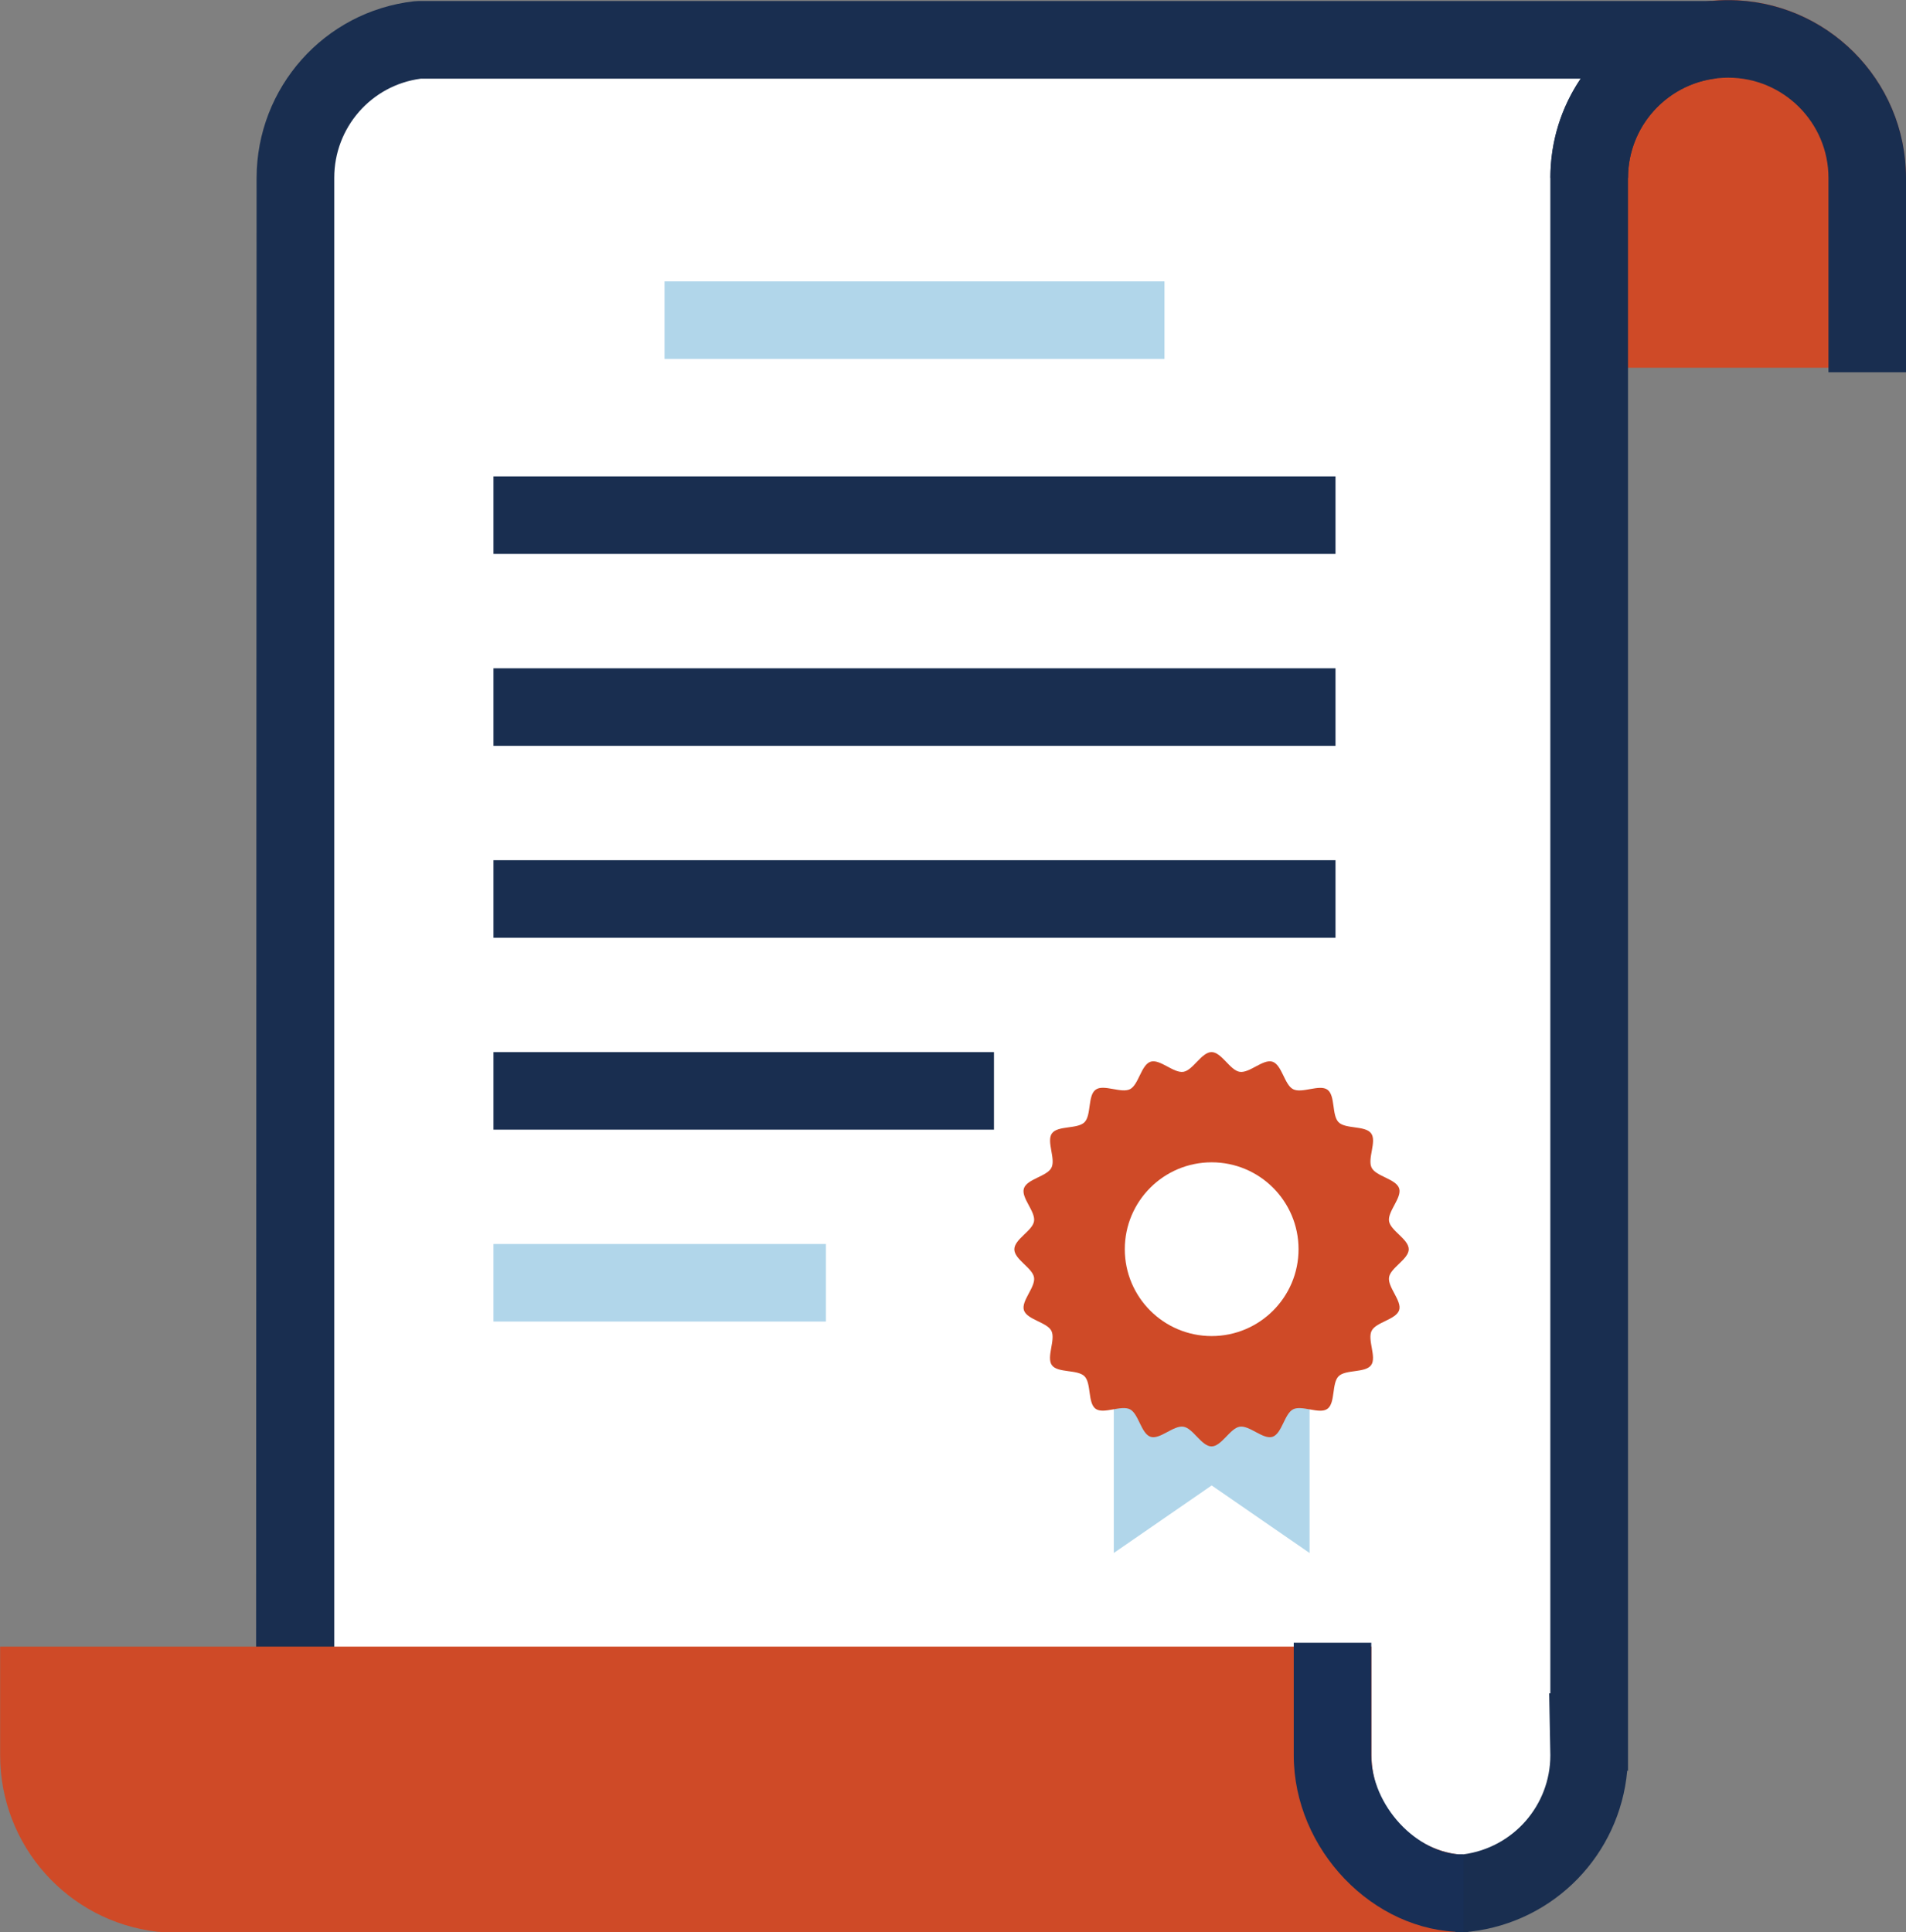
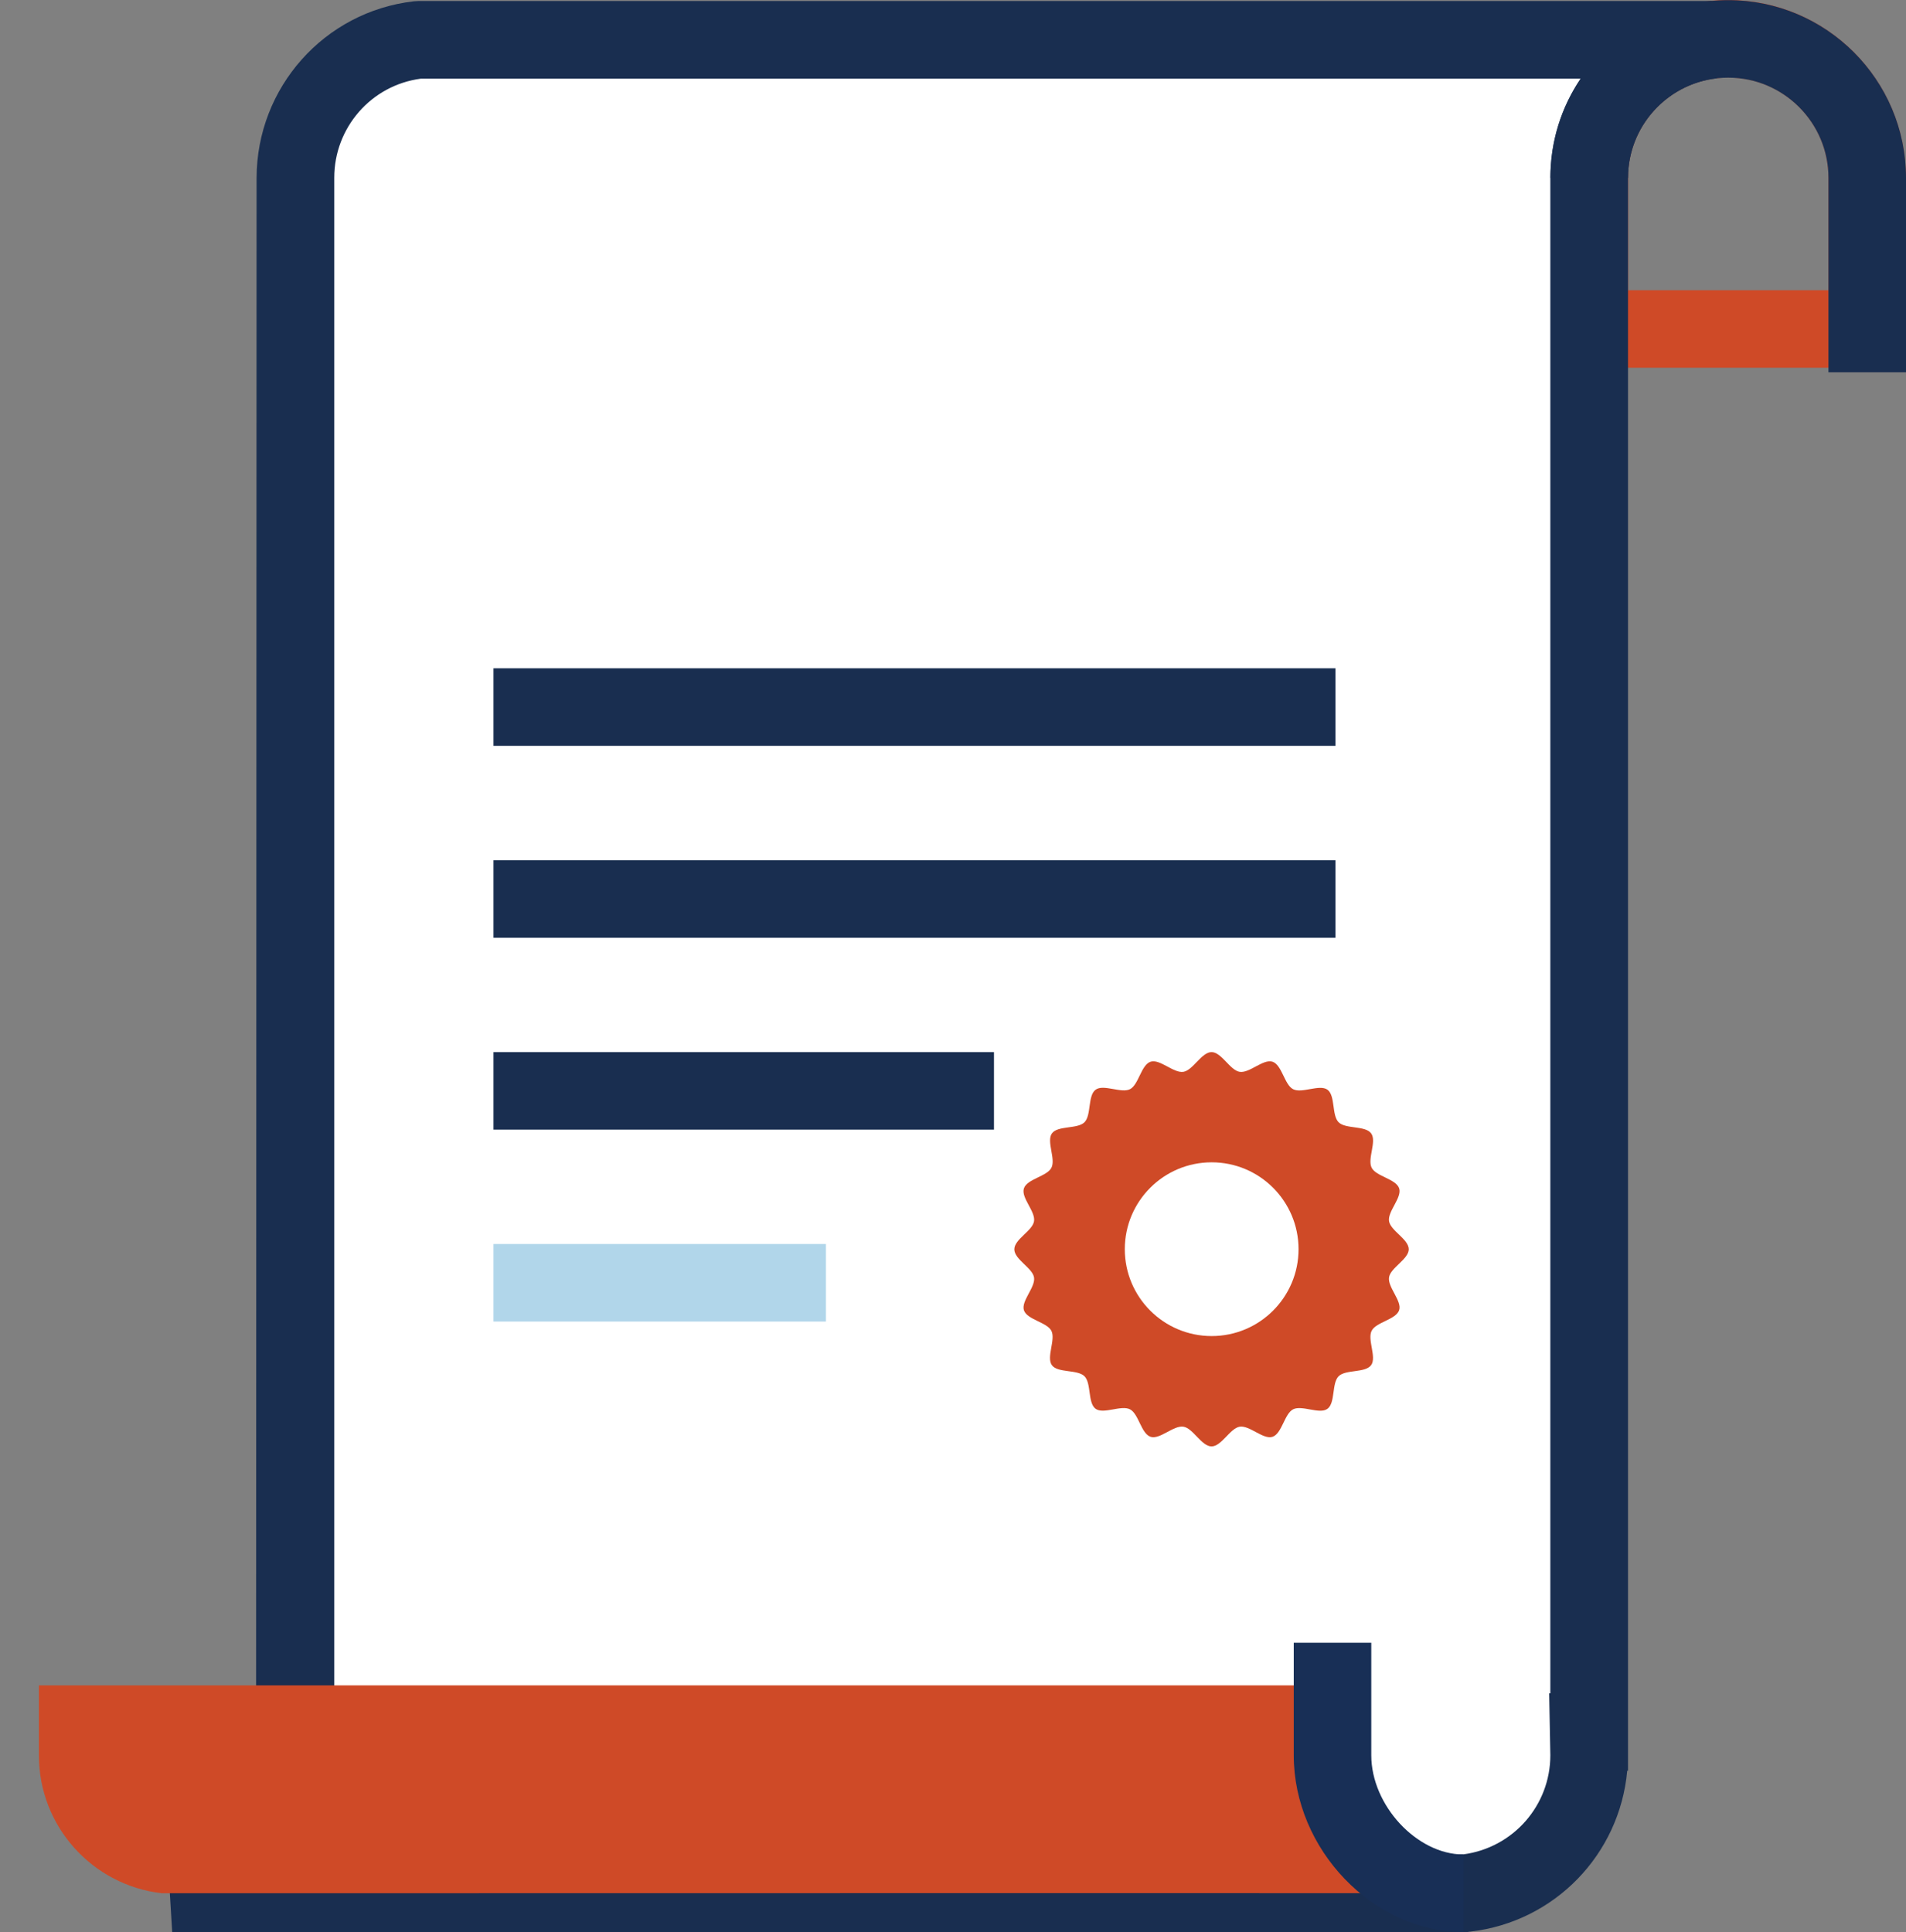
<svg xmlns="http://www.w3.org/2000/svg" id="Layer_266bf874e96c93" data-name="Layer 2" viewBox="0 0 147 149" aria-hidden="true" width="147px" height="149px">
  <rect x="0" y="0" width="147" height="149" fill="#808080" stroke="none" />
  <defs>
    <linearGradient class="cerosgradient" data-cerosgradient="true" id="CerosGradient_id26f48a77f" gradientUnits="userSpaceOnUse" x1="50%" y1="100%" x2="50%" y2="0%">
      <stop offset="0%" stop-color="#d1d1d1" />
      <stop offset="100%" stop-color="#d1d1d1" />
    </linearGradient>
    <linearGradient />
    <style>
      .cls-1-66bf874e96c93{
        fill: #182f56;
      }

      .cls-1-66bf874e96c93, .cls-2-66bf874e96c93, .cls-3-66bf874e96c93, .cls-4-66bf874e96c93, .cls-5-66bf874e96c93{
        stroke-width: 0px;
      }

      .cls-2-66bf874e96c93{
        fill: #192e50;
      }

      .cls-3-66bf874e96c93{
        fill: #b1d6ea;
      }

      .cls-4-66bf874e96c93{
        fill: #cf4a27;
      }

      .cls-5-66bf874e96c93{
        fill: #fff;
      }
    </style>
  </defs>
  <g id="Layer_1-266bf874e96c93" data-name="Layer 1">
    <g>
      <g>
        <g>
-           <path class="cls-4-66bf874e96c93" d="M122.57,25.37v-11.66c0-5.92,4.8-10.72,10.72-10.72s10.72,4.8,10.72,10.72v11.66h-21.44Z" />
          <path class="cls-4-66bf874e96c93" d="M147,28.36h-27.43v-14.65c0-7.56,6.15-13.71,13.71-13.71s13.71,6.15,13.71,13.71v14.65ZM125.56,22.38h15.46v-8.67c0-4.26-3.47-7.73-7.73-7.73s-7.73,3.47-7.73,7.73v8.67Z" />
        </g>
        <g>
          <path class="cls-5-66bf874e96c93" d="M122.57,13.71v119.86h-.03l.03,1.79c0,5.5-4.17,10.02-9.5,10.64-2.92,0-95.02-.02-99.79,0,5.34-.62,9.48-5.14,9.48-10.64v-2.44h.04V13.71c0-5.5,4.14-10.03,9.47-10.64,2.92,0,95.02.02,99.78,0-5.33.62-9.48,5.14-9.48,10.64Z" />
          <path class="cls-2-66bf874e96c93" d="M113.23,149H40.61c-14.46,0-25.74,0-27.33,0l-.36-5.96c3.89-.45,6.83-3.75,6.83-7.67l.04-121.65C19.8,6.75,25.01.89,31.92.1l.34-.02h72.44c14.45,0,25.74,0,27.33,0l.36,5.96c-3.89.45-6.83,3.75-6.83,7.67v122.85h-.06c-.58,6.45-5.59,11.66-12.1,12.41l-.17.02ZM40.61,143.01h72.26c3.83-.51,6.7-3.77,6.7-7.64l-.09-4.78h.09V13.71c0-2.82.85-5.45,2.33-7.64-4.66,0-10.6,0-17.2,0H32.44c-3.81.51-6.66,3.77-6.66,7.64v122.2h-.05c-.1,2.61-.94,5.04-2.31,7.09,4.66,0,10.6,0,17.2,0Z" />
        </g>
        <g>
          <path class="cls-4-66bf874e96c93" d="M102.77,129.98v5.39c0,5.5,4.14,10.02,9.48,10.64-4.76-.02-96.87,0-99.78,0-5.33-.62-9.47-5.14-9.47-10.64v-5.39h99.78Z" />
-           <path class="cls-4-66bf874e96c93" d="M12.47,149l-.34-.02c-6.91-.8-12.12-6.65-12.12-13.61v-8.38h105.77v8.38c0,3.92,2.94,7.22,6.83,7.67l-.36,5.96c-1.59,0-12.88,0-27.33,0H12.47ZM5.98,132.97v2.4c0,3.87,2.85,7.13,6.67,7.65h72.26c6.6,0,12.54,0,17.2,0-1.47-2.19-2.33-4.83-2.33-7.64v-2.4H5.98Z" />
        </g>
        <path class="cls-2-66bf874e96c93" d="M147,28.71h-5.98v-14.99c0-4.26-3.47-7.73-7.73-7.73s-7.73,3.47-7.73,7.73h-5.98c0-7.56,6.15-13.71,13.71-13.71s13.71,6.15,13.71,13.71v14.99Z" />
        <path class="cls-1-66bf874e96c93" d="M112.87,149c-6.97,0-13.09-6.37-13.09-13.63v-8.68h5.98v8.68c0,3.86,3.52,7.65,7.1,7.65v5.98Z" />
      </g>
      <g>
-         <polygon class="cls-3-66bf874e96c93" points="101 119.77 93.45 114.56 85.9 119.77 85.9 99.01 93.45 99.01 101 99.01 101 119.77" />
        <g>
          <path class="cls-4-66bf874e96c93" d="M108.65,96.34c0,.77-1.41,1.43-1.52,2.17-.12.76,1.01,1.82.78,2.53-.24.73-1.78.92-2.12,1.59-.35.68.4,2.04-.04,2.65-.45.62-1.97.32-2.51.86-.54.54-.24,2.06-.86,2.51-.61.45-1.97-.31-2.65.04-.67.34-.86,1.88-1.59,2.12-.72.23-1.77-.9-2.53-.78-.74.12-1.4,1.52-2.17,1.52s-1.43-1.41-2.17-1.52c-.76-.12-1.81,1.01-2.53.78-.73-.24-.92-1.78-1.59-2.12-.68-.35-2.04.4-2.65-.04-.62-.45-.32-1.97-.86-2.51-.54-.54-2.06-.24-2.51-.85-.45-.61.3-1.97-.04-2.65-.34-.67-1.88-.86-2.12-1.59-.23-.72.9-1.77.78-2.53-.12-.74-1.52-1.39-1.52-2.17s1.41-1.43,1.52-2.17c.12-.76-1.02-1.81-.78-2.53.24-.73,1.78-.92,2.12-1.59.35-.68-.4-2.04.04-2.65.45-.62,1.97-.32,2.51-.86.54-.54.24-2.06.86-2.51.61-.45,1.97.3,2.65-.04.67-.34.86-1.88,1.59-2.12.72-.23,1.77.9,2.53.78.74-.12,1.4-1.52,2.17-1.52s1.43,1.41,2.17,1.52c.76.12,1.81-1.01,2.53-.78.73.24.92,1.78,1.59,2.12.68.35,2.04-.4,2.65.04.62.45.32,1.97.86,2.51.54.54,2.06.24,2.51.86.45.61-.31,1.97.04,2.65.34.67,1.88.86,2.12,1.59.23.72-.9,1.77-.78,2.53.12.74,1.52,1.39,1.52,2.17Z" />
          <path class="cls-5-66bf874e96c93" d="M100.15,96.34c0,3.7-3,6.7-6.7,6.7s-6.7-3-6.7-6.7,3-6.7,6.7-6.7,6.7,3,6.7,6.7Z" />
        </g>
      </g>
      <g>
-         <rect class="cls-3-66bf874e96c93" x="51.25" y="21.7" width="38.56" height="5.98" />
-         <rect class="cls-2-66bf874e96c93" x="38.06" y="36.74" width="64.94" height="5.98" />
        <rect class="cls-2-66bf874e96c93" x="38.06" y="51.54" width="64.94" height="5.98" />
        <rect class="cls-2-66bf874e96c93" x="38.06" y="66.34" width="64.94" height="5.98" />
        <rect class="cls-2-66bf874e96c93" x="38.06" y="81.14" width="38.6" height="5.98" />
        <rect class="cls-3-66bf874e96c93" x="38.06" y="95.94" width="25.64" height="5.98" />
      </g>
    </g>
  </g>
</svg>